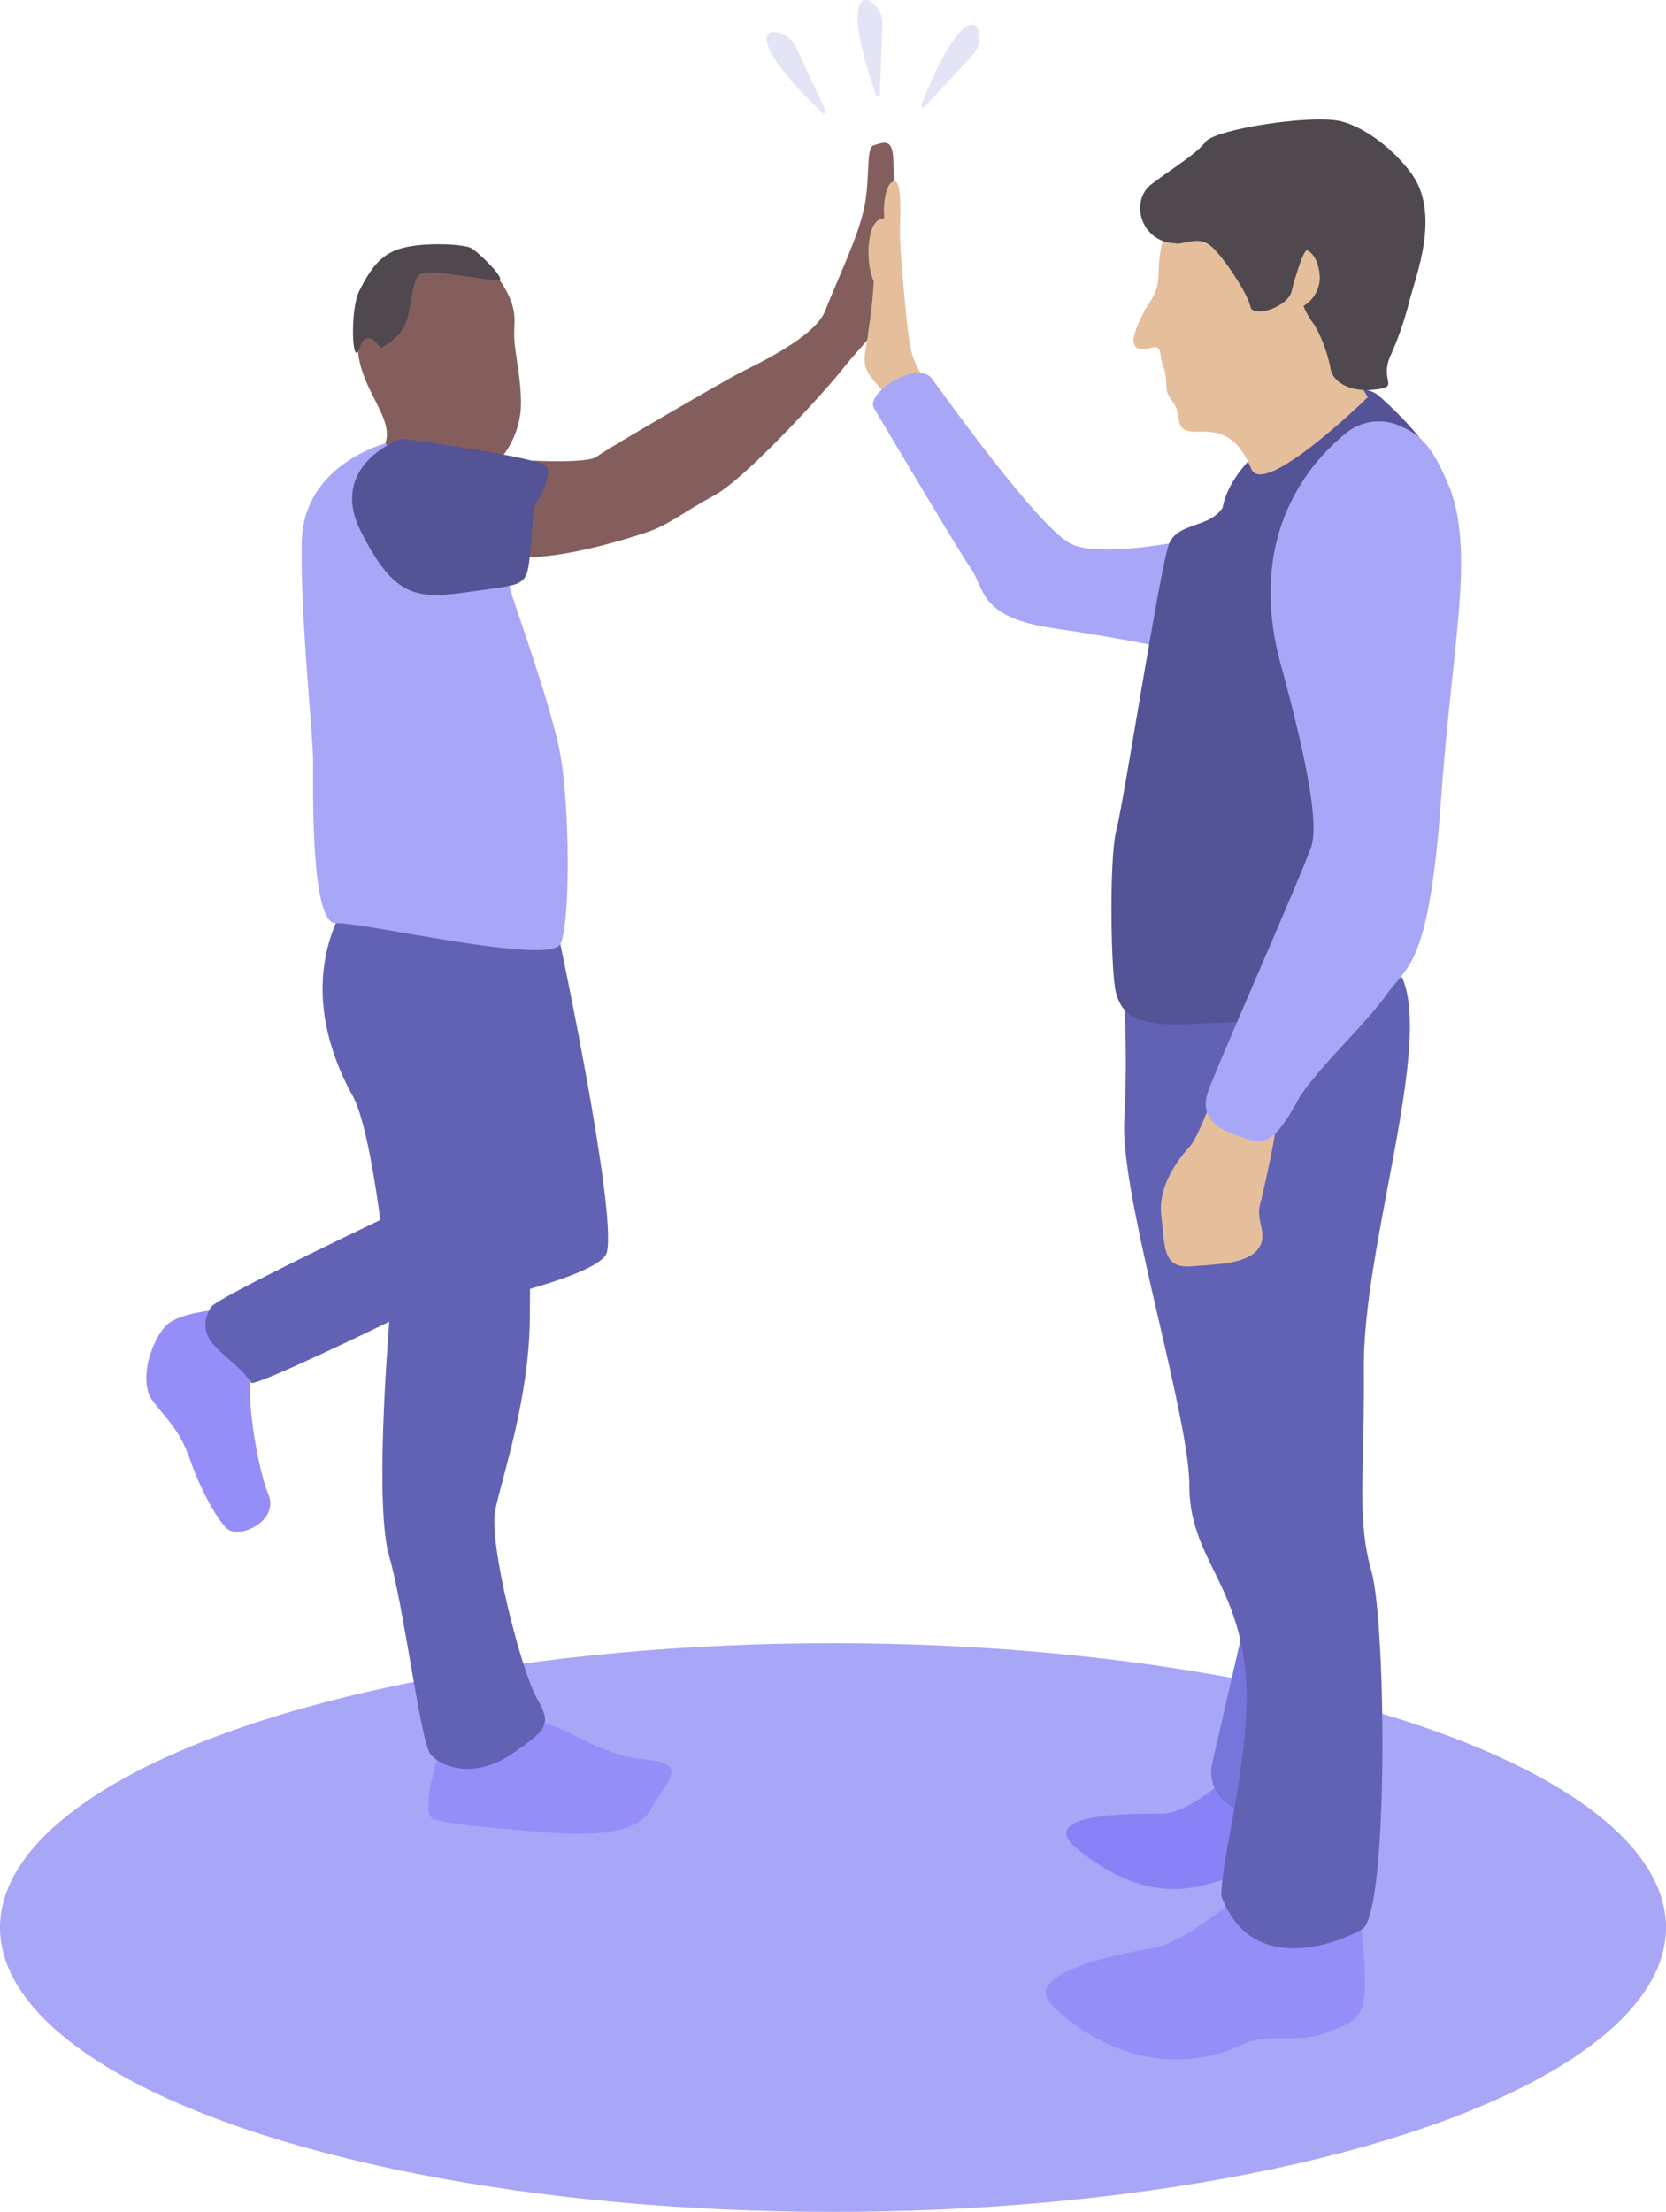
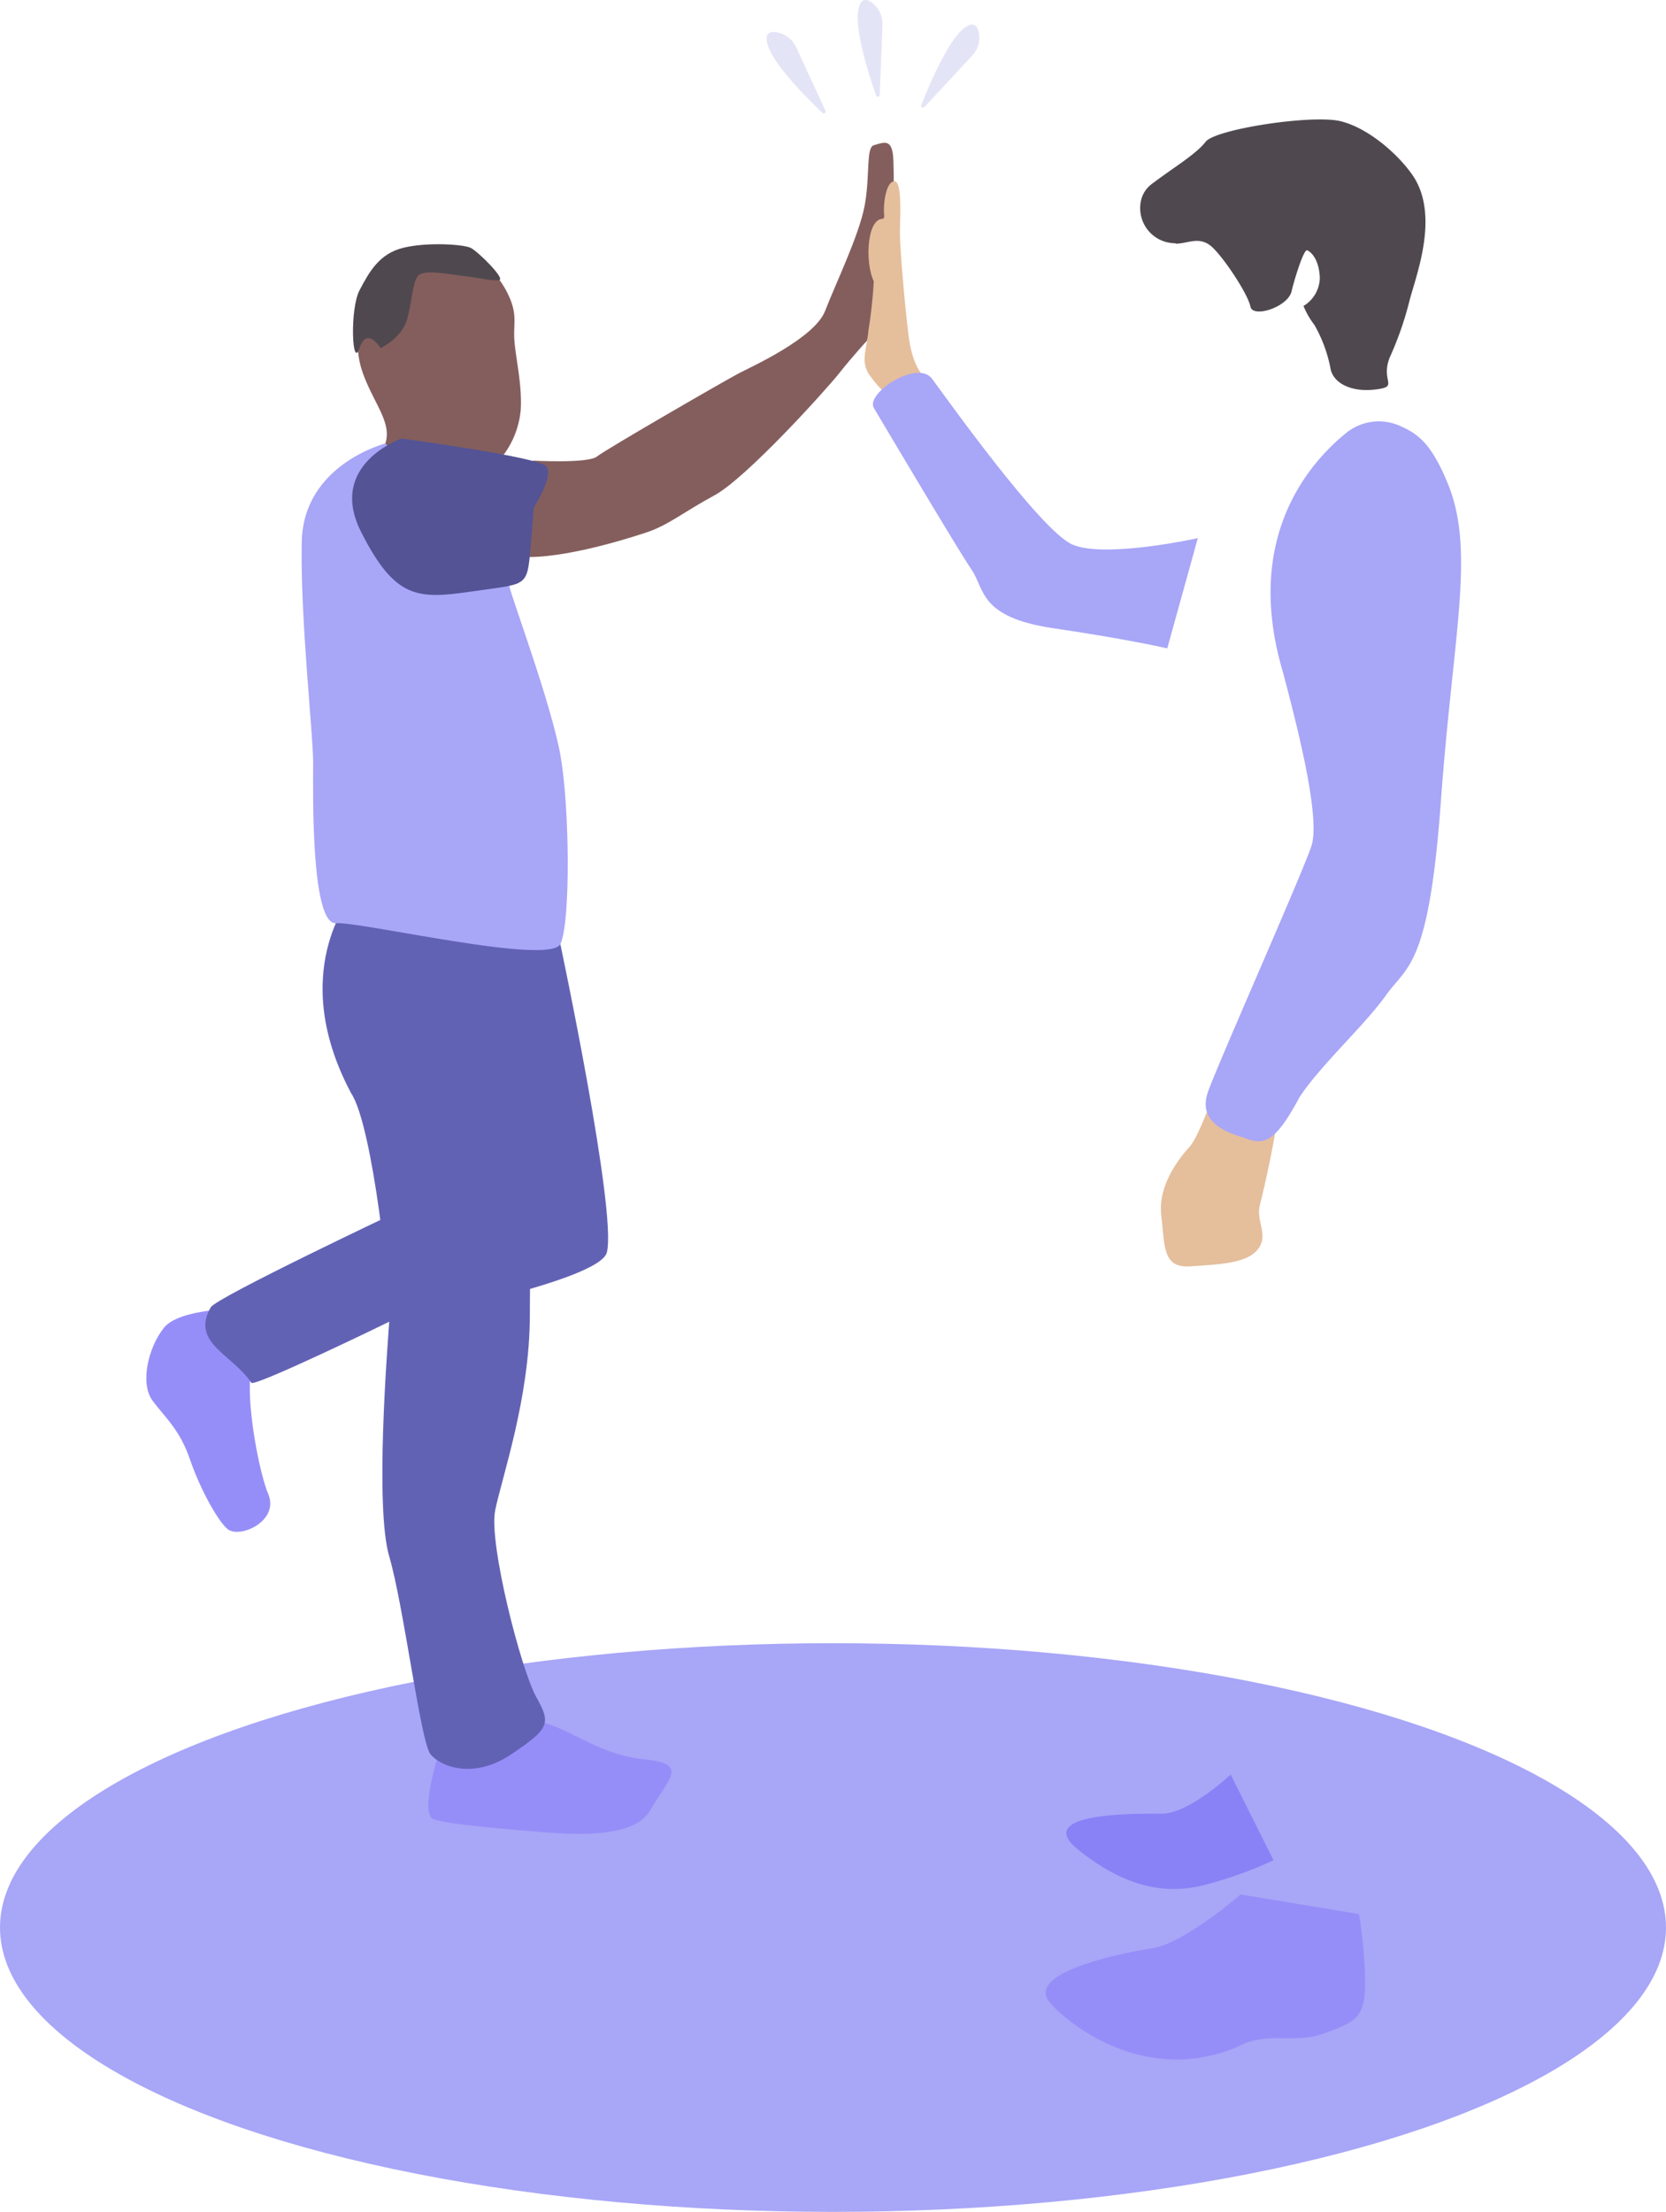
<svg xmlns="http://www.w3.org/2000/svg" viewBox="0 0 228.78 303.62">
  <defs>
    <style>.cls-1{fill:#a8a6f7;}.cls-2{fill:#968ef8;}.cls-3{fill:#845e5d;}.cls-4{fill:#8882f6;}.cls-5{fill:#7575db;}.cls-6{fill:#e5be9c;}.cls-7{fill:#6262b5;}.cls-8{fill:#535396;}.cls-9{fill:#4f494f;}.cls-10{fill:#e4e4f7;}</style>
  </defs>
  <title>high_five_1</title>
  <g id="Calque_2" data-name="Calque 2">
    <g id="Calque_4" data-name="Calque 4">
      <ellipse class="cls-1" cx="114.39" cy="264.59" rx="114.39" ry="39.03" />
      <path class="cls-2" d="M170.37,260.05s-7.73,6.7-12.1,7.38-17.81,3.38-14,7.58,14.79,11.42,26.89,5.38c4.2-1.35,6.89.16,10.92-1.35s5.38-2.05,5.38-6.82a61.76,61.76,0,0,0-.84-9.48Z" />
      <path class="cls-3" d="M73.21,63.23s7.57.41,8.76-.56S99.8,52.1,101.5,51.22s10.36-4.8,11.8-8.53,4.66-10.36,5.43-14.43.16-8,1.26-8.32c1.55-.5,2.34-.68,2.62,1.18s0,13.84,0,13.84l-3.54,11.79S117,49,115.25,51.22,102.51,65.61,98.1,68s-6.28,4.07-9.34,5.09-12.9,4.08-18.34,3.23S73.21,63.23,73.21,63.23Z" />
      <path class="cls-4" d="M169,243.59s-5.72,5.37-9.41,5.37-17.82-.17-11.6,4.88,11.91,6.38,17.55,4.87a54.39,54.39,0,0,0,9.34-3.36Z" />
-       <path class="cls-5" d="M166.47,242l5.08-22.11,7.56,29.24s-5.76,2.16-10.69-1.63A5.39,5.39,0,0,1,166.47,242Z" />
      <path class="cls-6" d="M126.49,51.23s-1.22-1.32-1.7-5S123.58,34.25,123.58,32s.36-7.35-.84-7.11-1.45,3.49-1.33,4.58-.56,0-1.42,1.44-1.07,5.31,0,7.72a66.33,66.33,0,0,1-.73,6.7c-.25,2.69-1.06,4.13,0,5.94a16.58,16.58,0,0,0,3.35,3.62Z" />
-       <path class="cls-7" d="M154.38,137.32l38.16-3.15c4.21,9.43-5.37,36.82-5.25,53.56.1,15.07-1,20.65,1.05,28s2.33,47-1.29,49.09-15.25,6.44-19.33-4.56c0-6.13,4.71-20.91,3.14-32.23s-7.54-14.78-7.54-24.21-9.39-39.3-8.94-49.83A159.69,159.69,0,0,0,154.38,137.32Z" />
      <path class="cls-6" d="M167.23,148.64s-2.49,7.26-3.87,8.77-4.39,5.27-3.89,9.42.12,7.28,4,7,7.78-.37,9.29-2.38-.36-3.74.27-6.13,2.56-11.12,2.38-12.75-.38-2.78-.38-2.78Z" />
      <path class="cls-1" d="M164.49,73.87s-12.94,2.86-17.31.84S130,54.71,128,52s-9.19,2-8,4,11.56,19.49,13.41,22.18,1,6.55,11.26,8.06S160.29,89,160.29,89Z" />
      <path class="cls-2" d="M32.85,179.61s-8.21,0-10.33,2.64-3.35,7.59-1.58,10,3.7,3.88,5.16,8.12,3.92,8.55,5.16,9.53c1.7,1.35,7.15-1.13,5.57-4.84s-4-17.74-1.33-18.8S32.85,179.61,32.85,179.61Z" />
-       <path class="cls-8" d="M185.36,53.82c-4.86,2.3-16.05,8.34-17.46,15.85-1.81,2.86-6.17,2-7.37,5s-6.17,35.2-7.22,39.26-.76,20.31,0,22.57,1.95,4.51,10.23,4.06,23.31-.3,25.27-3.16,6.17-20,8-39.27c1.75-18.62,10.25-28-7.3-43.66A3.76,3.76,0,0,0,185.36,53.82Z" />
      <path class="cls-1" d="M192.11,58.4a7.12,7.12,0,0,0-7.33,1.1c-5.08,4.14-14.05,14.43-8.61,32.74,1.66,6.32,5.27,19.86,3.91,23.92s-13.54,31.44-14.29,34,.3,4.66,5,6c2.7,1.06,4.21.91,7.67-5.56,2.86-4.36,9-9.93,11.88-14s5.87-3.76,7.53-26.63,4.69-34.09,1.06-43.31C196.52,60.64,194.55,59.47,192.11,58.4Z" />
-       <path class="cls-6" d="M187.84,54.52a69.18,69.18,0,0,1-4.09-7.66c-1.41-3.33-.39-2.94,0-9.84s-8.82-10.87-12.14-11.51S160,31.93,160,31.93a18.28,18.28,0,0,0-.9,5.47c0,2.94-1.15,3.72-2.05,5.5s-2.12,4.36-.8,4.91c1.47.62,2.85-1.15,3.11.8s.64,1.7.77,3.61,0,1.54,1.15,3.32-.31,3.84,3.23,3.71,5.6,1,7.32,5.11S187.84,54.52,187.84,54.52Z" />
      <path class="cls-9" d="M161.4,33.39a4.82,4.82,0,0,1-4.71-5.88,3.91,3.91,0,0,1,1.48-2.26c3.25-2.44,6.05-4.07,7.4-5.8s14.71-3.78,18.58-2.8,7.92,4.62,9.83,7.4c3.86,5.63.32,14.13-.49,17.49a45.11,45.11,0,0,1-2.65,7.53c-1.32,3.36,1.41,4-2,4.4s-5.7-.94-6.11-2.77a19.33,19.33,0,0,0-2.24-6.11A11,11,0,0,1,179,42a4.59,4.59,0,0,0,2.24-3.87c-.1-2.55-1.22-3.57-1.73-3.77s-1.87,4.4-2.14,5.6c-.48,2.2-5.35,3.75-5.66,2.12s-3.5-6.52-5.23-8.14-3.36-.49-5-.49Z" />
      <path class="cls-2" d="M60.82,238.88S57.31,249,59.58,249.74s9.77,1.32,14.31,1.7,13.17,1.06,15.44-3,5.45-6.34-.68-6.92-9.71-3.82-13.83-5S60.82,238.88,60.82,238.88Z" />
      <path class="cls-7" d="M76.94,129.56s7.79,36.72,6.4,42.34c-1,4.14-29.89,9.53-29.89,9.53-.77.39-18.55,9-18.94,8.38-2.6-3.91-8.36-5.47-5.57-10.36.77-1.35,25.75-13.16,25.75-13.16Z" />
      <path class="cls-7" d="M48.23,123.08s-8.85,10.44,0,27c3,4.54,5.45,27.93,5.22,31.33s-2,25.43,0,32.24,4.3,25.44,5.66,27.14,5.9,3.53,11.13,0,5.45-4.2,3.4-7.84S67.08,211.86,68,207.32s4.76-15.44,4.76-26.8.58-31.56,2.11-34.05,3.12-10.22,2.21-13.4,2-5.45-5-7.49S48.23,123.08,48.23,123.08Z" />
      <path class="cls-3" d="M61.81,34s-10.18-.26-11.33,4.91-2.09,8.46-.57,12.53,3.94,6.64,3,9.45,16.28,1.5,16.28,1.5a12.2,12.2,0,0,0,2.32-6.15c.2-3.42-.68-7-.87-9.48s.57-3.69-1.14-6.89S64.34,33.87,61.81,34Z" />
      <path class="cls-1" d="M52.93,60.87S41.66,63.74,41.44,74.35,43,100.64,43,104.62s-.34,22.35,3.15,22.11,29.42,5.89,30.82,2.83,1.25-18.76,0-25.83-6.78-21.87-7-23.2S52.93,60.87,52.93,60.87Z" />
      <path class="cls-8" d="M55.14,60.2S44.9,63.74,49.58,73s7.77,9.28,15.28,8.18,7.51-.45,8-6l.44-5.52h0S76.13,65.29,75,64,55.14,60.2,55.14,60.2Z" />
      <path class="cls-9" d="M52.26,47.78s-1.87-3.05-2.89,0-1.36-5.34,0-7.93,2.72-5,5.94-5.82,8.32-.51,9.34,0,4.76,4.24,3.91,4.41-1.87-.17-4.59-.51-5.94-1-6.62,0-.68,2.72-1.36,5.61S52.26,47.78,52.26,47.78Z" />
      <path class="cls-10" d="M113.36,15.21l-4-8.66a3.65,3.65,0,0,0-2.73-2.13c-1-.14-1.76.17-1.12,2,1,2.76,5.48,7.23,7.48,9.12A.26.26,0,0,0,113.36,15.21Z" />
      <path class="cls-10" d="M120.81,13l.37-9.55A3.64,3.64,0,0,0,119.72.35c-.78-.56-1.63-.65-1.89,1.24-.38,2.9,1.57,8.93,2.48,11.53A.26.26,0,0,0,120.81,13Z" />
      <path class="cls-10" d="M126.94,14.7l6.5-7a3.62,3.62,0,0,0,.95-3.33c-.23-.94-.82-1.56-2.24-.3-2.19,2-4.64,7.8-5.64,10.36A.26.26,0,0,0,126.94,14.7Z" />
    </g>
  </g>
</svg>